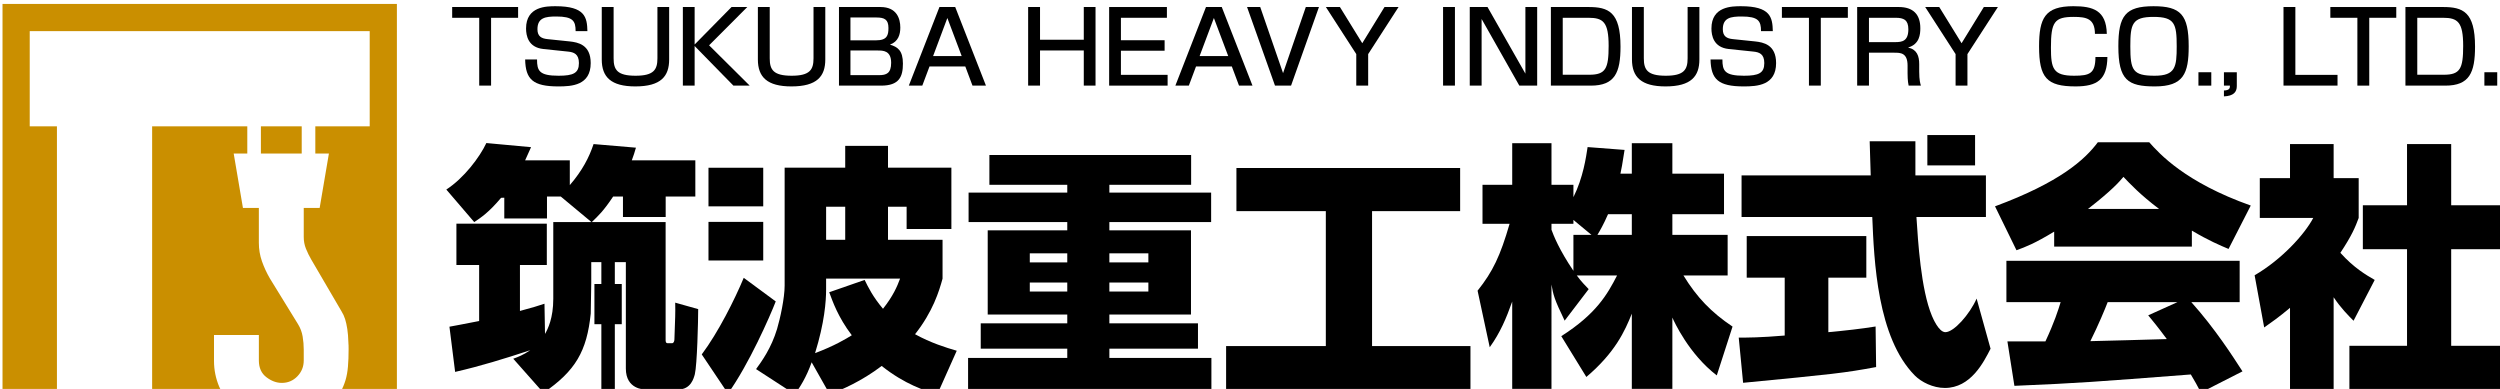
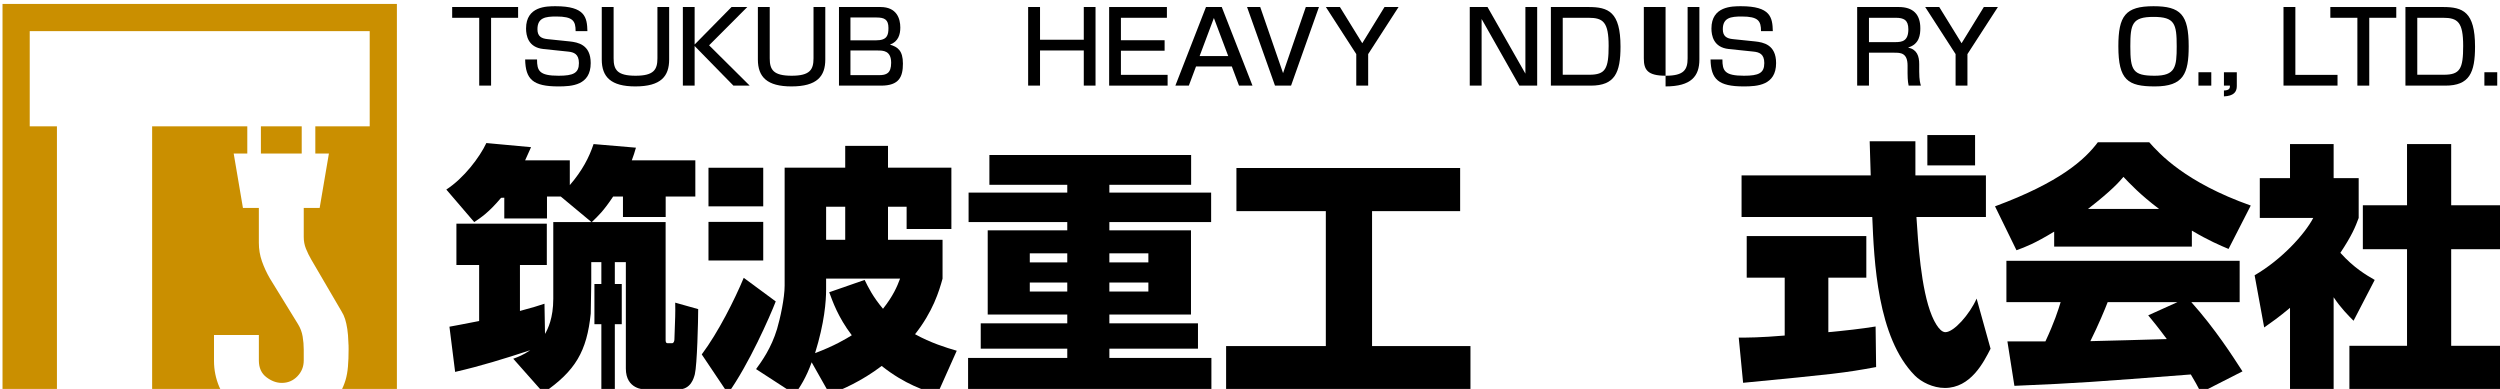
<svg xmlns="http://www.w3.org/2000/svg" version="1.0" id="レイヤー_1" x="0px" y="0px" width="452.275px" height="70.361px" viewBox="0 0 452.275 70.361" enable-background="new 0 0 452.275 70.361" xml:space="preserve">
  <g>
    <g>
      <path fill="#CA8F00" d="M44.742,22.855H27.523v49.205h13.279c-0.437-0.643-0.811-1.333-1.133-2.069    c-0.632-1.488-0.955-3.054-0.955-4.696v-4.694h8.116v4.612c0,1.325,0.454,2.334,1.358,3.024c0.9,0.688,1.827,1.034,2.785,1.034    c1.114,0,2.052-0.396,2.824-1.193c0.765-0.793,1.152-1.75,1.152-2.865v-1.951c0-0.795-0.064-1.591-0.198-2.386    c-0.136-0.797-0.411-1.54-0.838-2.23l-5.09-8.275c-0.588-1.011-1.063-2.042-1.436-3.105c-0.371-1.061-0.559-2.175-0.559-3.34    v-6.309h-2.879l-1.672-9.84h2.461V22.855z" />
      <rect x="47.2" y="22.855" fill="#CA8F00" width="7.382" height="4.921" />
      <path fill="#CA8F00" d="M0.456,0.715v71.346H10.3V22.855H5.378V5.636h61.505v17.22h-9.838v4.921h2.458l-1.674,9.84h-2.878v5.272    c0,0.743,0.132,1.445,0.399,2.106c0.266,0.665,0.584,1.315,0.955,1.951l5.489,9.393c0.268,0.425,0.479,0.889,0.64,1.393    c0.159,0.503,0.291,1.103,0.396,1.791c0.108,0.69,0.17,1.499,0.198,2.427c0.027,0.927,0.039-0.185,0.039,1.196    c0,1.22-0.039,2.279-0.118,3.183c-0.076,0.902-0.223,1.711-0.433,2.427c-0.217,0.718-0.497,1.394-0.838,2.029    c-0.221,0.403-0.479,0.83-0.772,1.276h10.897V0.715H0.456z" />
    </g>
    <g>
      <path d="M93.73,1.27v1.947h-4.888V15.49h-2.147V3.217h-4.892V1.27H93.73z" />
      <path d="M104.135,5.636c0-1.841-0.465-2.651-3.499-2.651c-1.967,0-3.406,0.217-3.406,2.309c0,1.282,0.722,1.68,1.839,1.786    l4.003,0.415c1.478,0.163,3.792,0.578,3.792,3.914c0,4.043-3.432,4.226-5.849,4.226c-4.621,0-5.938-1.3-6.009-4.873h2.149    c0,2.041,0.396,2.94,3.899,2.94c2.685,0,3.678-0.486,3.678-2.293c0-1.658-0.939-1.965-1.952-2.073l-4.488-0.47    c-2.762-0.287-3.123-2.453-3.123-3.716c0-4.025,3.736-4.025,5.342-4.025c5.354,0,5.699,2.021,5.757,4.512H104.135z" />
      <path d="M111.009,1.27v9.276c0,2.056,0.63,3.155,3.973,3.155c3.301,0,3.953-1.1,3.953-3.155V1.27h2.122v9.491    c0,3.015-1.458,4.873-6.114,4.873c-4.403,0-6.079-1.695-6.079-4.873V1.27H111.009z" />
      <path d="M132.343,1.27h2.851l-6.911,6.927l7.346,7.294h-2.948l-7.014-7.166v7.166h-2.13V1.27h2.13v6.783L132.343,1.27z" />
      <path d="M139.252,1.27v9.276c0,2.056,0.632,3.155,3.969,3.155c3.305,0,3.953-1.1,3.953-3.155V1.27h2.13v9.491    c0,3.015-1.462,4.873-6.118,4.873c-4.403,0-6.079-1.695-6.079-4.873V1.27H139.252z" />
      <path d="M159.29,1.27c2.952,0,3.586,2.108,3.586,3.715c0,1.249-0.361,2.545-1.875,3.088c1.393,0.415,2.347,1.062,2.347,3.428    c0,2.384-0.671,3.99-3.95,3.99h-7.619V1.27H159.29z M153.854,3.165v4.13h4.638c2.002,0,2.237-0.92,2.237-2.237    c0-1.515-0.703-1.893-2.165-1.893H153.854z M153.854,9.135v4.46h5.179c1.315,0,2.185-0.326,2.185-2.238    c0-2.222-1.479-2.222-2.437-2.222H153.854z" />
-       <path d="M178.369,15.49h-2.436l-1.3-3.467h-6.475l-1.304,3.467h-2.437l5.54-14.221h2.852L178.369,15.49z M168.806,10.147h5.175    l-2.595-6.892L168.806,10.147z" />
      <path d="M188.151,1.27v5.916h7.916V1.27h2.126V15.49h-2.126V9.135h-7.916v6.355H186V1.27H188.151z" />
      <path d="M211.104,1.27v1.947h-8.32v4.062h7.905v1.895h-7.905v4.366h8.448v1.95h-10.576V1.27H211.104z" />
      <path d="M226.587,15.49h-2.437l-1.299-3.467h-6.479l-1.299,3.467h-2.437l5.54-14.221h2.852L226.587,15.49z M217.02,10.147h5.179    l-2.595-6.892L217.02,10.147z" />
      <path d="M227.987,1.27l4.132,11.963l4.116-11.963h2.378l-5.047,14.221h-2.906L225.605,1.27H227.987z" />
      <path d="M242.406,1.27l4.041,6.549l4.023-6.549h2.543l-5.497,8.518v5.703h-2.153V9.787l-5.501-8.518H242.406z" />
-       <path d="M263.213,1.27V15.49h-2.148V1.27H263.213z" />
      <path d="M269.105,1.27l6.855,12.054V1.27h2.13V15.49h-3.228l-6.824-12.056V15.49h-2.145V1.27H269.105z" />
      <path d="M287.371,1.27c3.576,0,5.795,0.848,5.795,7.162c0,4.711-1.012,7.059-5.381,7.059h-7.215V1.27H287.371z M282.715,3.217    v10.305h4.801c2.955,0,3.502-1.103,3.502-5.217c0-4.31-0.976-5.088-3.646-5.088H282.715z" />
-       <path d="M297.384,1.27v9.276c0,2.056,0.632,3.155,3.973,3.155c3.298,0,3.949-1.1,3.949-3.155V1.27h2.13v9.491    c0,3.015-1.463,4.873-6.118,4.873c-4.399,0-6.079-1.695-6.079-4.873V1.27H297.384z" />
+       <path d="M297.384,1.27v9.276c0,2.056,0.632,3.155,3.973,3.155c3.298,0,3.949-1.1,3.949-3.155V1.27h2.13v9.491    c0,3.015-1.463,4.873-6.118,4.873V1.27H297.384z" />
      <path d="M318.585,5.636c0-1.841-0.472-2.651-3.499-2.651c-1.971,0-3.412,0.217-3.412,2.309c0,1.282,0.722,1.68,1.839,1.786    l4.009,0.415c1.479,0.163,3.791,0.578,3.791,3.914c0,4.043-3.432,4.226-5.849,4.226c-4.614,0-5.938-1.3-6.011-4.873h2.148    c0,2.041,0.396,2.94,3.899,2.94c2.688,0,3.678-0.486,3.678-2.293c0-1.658-0.931-1.965-1.944-2.073l-4.496-0.47    c-2.762-0.287-3.123-2.453-3.123-3.716c0-4.025,3.736-4.025,5.342-4.025c5.362,0,5.703,2.021,5.762,4.512H318.585z" />
-       <path d="M334.295,1.27v1.947h-4.893V15.49h-2.146V3.217h-4.893V1.27H334.295z" />
      <path d="M343.507,1.27c2.58,0,3.899,1.315,3.899,3.823c0,1.102-0.127,2.908-2.22,3.505c1.638,0.357,2.018,1.567,2.018,3.011v1.335    c0,1.554,0.202,2.236,0.309,2.547h-2.222c-0.193-0.832-0.193-1.969-0.193-2.24v-1.388c0-2.329-1.3-2.329-2.387-2.329h-4.597v5.957    h-2.134V1.27H343.507z M338.114,3.217V7.62h4.761c1.21,0,2.366-0.161,2.366-2.327c0-1.695-0.85-2.076-2.297-2.076H338.114z" />
      <path d="M350.83,1.27l4.04,6.549l4.026-6.549h2.543l-5.51,8.518v5.703h-2.143V9.787l-5.5-8.518H350.83z" />
-       <path d="M378.996,6.123c-0.02-2.745-1.519-3.066-3.828-3.066c-3.518,0-4.133,0.921-4.133,5.574c0,3.788,0.396,5.07,4.19,5.07    c2.866,0,3.845-0.415,3.862-3.391h2.162c-0.05,4.078-1.821,5.323-5.757,5.323c-5.229,0-6.603-1.571-6.603-7.22    c0-5.141,1.062-7.29,6.207-7.29c3.519,0,5.957,0.724,6.048,4.999H378.996z" />
      <path d="M395.957,8.379c0,4.944-0.938,7.255-6.121,7.255c-4.889,0-6.604-1.137-6.604-7.255c0-5.505,1.264-7.255,6.355-7.255    C394.493,1.124,395.957,2.641,395.957,8.379z M385.397,8.379c0,4.349,0.454,5.322,4.407,5.322c3.766,0,3.984-1.605,3.984-5.322    c0-4.095-0.361-5.322-4.201-5.322C385.724,3.057,385.397,4.355,385.397,8.379z" />
      <path d="M400.045,13.069v2.421h-2.326v-2.421H400.045z" />
      <path d="M404.661,13.069v2.508c0,1.069-0.58,1.786-2.329,1.86v-1.065c1.1-0.036,1.082-0.506,1.082-0.882h-1.082v-2.421H404.661z" />
      <path d="M415.254,1.27V13.54h7.627v1.95h-9.773V1.27H415.254z" />
      <path d="M433.509,1.27v1.947h-4.886V15.49h-2.149V3.217h-4.892V1.27H433.509z" />
      <path d="M441.967,1.27c3.572,0,5.793,0.848,5.793,7.162c0,4.711-1.008,7.059-5.377,7.059h-7.215V1.27H441.967z M437.309,3.217    v10.305h4.803c2.959,0,3.5-1.103,3.5-5.217c0-4.31-0.975-5.088-3.645-5.088H437.309z" />
      <path d="M451.775,13.069v2.421h-2.324v-2.421H451.775z" />
    </g>
    <g>
      <path d="M388.819,25.737h-9.3c-2.381,3.178-6.868,7.241-18.6,11.59l3.883,7.943c1.682-0.61,3.271-1.218,6.818-3.365v2.71h24.91    v-2.898c3.08,1.826,5.094,2.666,6.635,3.319l4.019-7.851C395.313,32.979,390.643,27.794,388.819,25.737z M377.745,37.793    c4.39-3.412,5.699-4.954,6.407-5.796c1.158,1.214,3.027,3.224,6.439,5.796H377.745z" />
      <path d="M405.176,54.663v-7.478h-42.197v7.478h9.811c-0.465,1.497-1.119,3.597-2.754,7.102h-6.875l1.265,8.036    c12.151-0.514,14.156-0.7,31.917-2.057c0.706,1.17,1.218,2.107,1.823,3.272l7.522-3.833c-1.777-2.754-4.95-7.708-9.253-12.521    H405.176z M391.998,61.342c-1.871,0.048-12.762,0.376-13.832,0.376c1.449-2.897,2.708-5.936,3.131-7.055h12.616l-5.28,2.382    C389.473,58.073,390.264,59.006,391.998,61.342z" />
      <polygon points="443.444,62.558 443.444,45.081 452.275,45.081 452.275,37.138 443.444,37.138 443.444,26.063 435.455,26.063     435.455,37.138 427.463,37.138 427.463,45.081 435.455,45.081 435.455,62.558 425.03,62.558 425.03,70.361 452.838,70.361     452.838,62.558   " />
      <path d="M429.608,50.642c-1.54-0.886-3.782-2.195-6.212-4.905c2.104-3.176,2.709-4.673,3.313-6.309v-7.196h-4.531v-6.168h-7.893    v6.168h-5.466v7.196h9.672c-1.543,2.943-5.703,7.522-10.609,10.372l1.73,9.439c1.261-0.887,2.615-1.819,4.673-3.55v14.672h7.893    V53.774c1.312,1.963,2.622,3.271,3.603,4.252L429.608,50.642z" />
      <path d="M200.695,63.074h16.03v-4.582h-16.03v-1.587h14.767V41.671h-14.767v-1.494h18.412v-5.328h-18.412v-1.418h14.792v-5.385    H178.99v5.385h14.09v1.418h-17.853v5.328h17.853v1.494h-14.393v15.234h14.393v1.587h-15.655v4.582h15.655v1.682h-17.944v5.605    h44.019v-5.605h-18.458V63.074z M200.695,45.831h7.057v1.634h-7.057V45.831z M200.695,51.111h7.057v1.633h-7.057V51.111z     M193.08,52.744H186.3v-1.633h6.779V52.744z M193.08,47.465H186.3v-1.634h6.779V47.465z" />
      <polygon points="248.219,38.192 264.154,38.192 264.154,30.389 223.681,30.389 223.681,38.192 239.855,38.192 239.855,62.604     221.815,62.604 221.815,70.361 266.021,70.361 266.021,62.604 248.219,62.604   " />
-       <path d="M304.549,49.829h7.998v-7.334h-10v-3.738h9.344v-7.334h-9.344v-5.519h-7.336v5.519h-2.06    c0.187-0.795,0.329-1.635,0.749-4.302l-6.686-0.513c-0.279,1.821-0.795,5.515-2.567,9.064v-2.242h-3.969v-7.526h-7.104v7.526    H268.2v7.057h4.901c-1.68,5.794-3.029,8.646-5.791,12.101l2.197,10.235c1.914-2.665,2.988-5.235,4.067-8.272v15.795h7.104V51.467    c0.325,1.871,0.462,2.569,2.382,6.542l4.346-5.7c-0.609-0.654-1.266-1.262-2.154-2.479h7.294    c-1.776,3.463-3.784,6.966-10.095,10.987l4.535,7.38c5.232-4.439,6.964-8.315,8.225-11.448v13.598h7.336V57.45    c0.322,0.745,2.988,6.588,8.035,10.465l2.852-8.833C309.598,56.514,306.985,53.806,304.549,49.829z M284.647,42.495v6.496    c-2.568-3.786-3.601-6.403-3.969-7.429v-1.075h3.969v-0.702l3.271,2.71H284.647z M295.211,42.495h-6.221    c0.468-0.794,1.078-1.821,1.918-3.738h4.303V42.495z" />
      <path d="M351.938,60.094c-1.215,0-2.289-2.616-2.43-2.944c-2.013-4.814-2.523-13.598-2.805-17.897h12.57v-7.524h-12.758v-6.167    h-8.27c0,0.98,0.187,5.28,0.187,6.167h-23.366v7.524h23.646c0.325,7.896,0.89,21.824,7.708,28.69    c1.168,1.172,3.275,2.242,5.424,2.242c4.671,0,7.006-4.624,8.268-7.102l-2.521-9.063    C356.328,56.868,353.479,60.094,351.938,60.094z" />
      <path d="M330.765,60.094v-9.859h6.872V42.71h-21.639v7.524h6.874v10.467c-4.396,0.375-6.828,0.375-8.317,0.375l0.791,8.176    c16.453-1.587,18.272-1.775,24.064-2.85l-0.094-7.338C336.749,59.487,333.758,59.814,330.765,60.094z" />
      <rect x="348.678" y="24.432" width="8.633" height="5.49" />
      <path d="M122.008,61.39c0,0.235-0.093,0.7-0.423,0.7h-0.792c-0.375,0-0.375-0.372-0.375-0.604V40.177h-13.363    c1.171-1.123,2.103-1.965,3.872-4.626h0.101c-0.027,0,0.671,0,1.672,0v3.705h7.728v-3.705h5.365v-6.545h-11.495    c0.326-0.887,0.516-1.447,0.749-2.289l-7.664-0.653c-0.797,2.384-2.011,4.766-4.3,7.427v-4.484H95    c0.328-0.698,0.747-1.633,1.073-2.382l-8.085-0.747c-1.21,2.57-4.065,6.354-7.243,8.413l5.047,5.887    c1.263-0.84,2.664-1.776,4.861-4.392l0.578-0.021v3.76h7.724v-3.973h2.491l5.56,4.626h-6.912v13.879    c0,3.501-0.983,5.467-1.496,6.353l-0.097-5.464c-1.117,0.372-2.149,0.698-4.438,1.308v-8.318h4.861v-7.478H82.569v7.478h4.112    v10.14c-3.554,0.7-4.112,0.793-5.373,1.026l1.028,8.18c4.673-1.075,8.741-2.336,13.594-3.926c-1.304,0.886-2.194,1.216-3.08,1.542    l5.466,6.168c5.796-3.969,7.852-7.524,8.555-14.347l0.093-5.561v-3.738h1.827v3.963h-1.255v7.274h1.255v11.706h0.769h0.9h0.768    V58.655h1.255v-7.274h-1.255v-3.963h1.994v6.964v6.12v6.17c0,3.786,3.321,3.786,3.507,3.786h5.982    c2.289,0,2.801-2.056,2.991-2.756c0.419-1.732,0.607-9.676,0.607-11.778l-4.157-1.172    C122.194,56.766,122.151,57.231,122.008,61.39z" />
      <rect x="128.172" y="30.347" width="9.905" height="6.984" />
      <rect x="128.172" y="40.141" width="9.905" height="6.984" />
      <path d="M134.55,50.26c-1.616,3.891-4.606,9.869-7.596,13.857l4.745,7.07c3.751-5.218,7.596-13.948,8.64-16.656L134.55,50.26z" />
      <path d="M170.517,50.405v-7.023h-9.869v-5.982h3.369v4.028h8.099l-0.002-11.099h-11.466V26.39h-7.74v3.939h-10.959v21.356    c0,2.229-0.803,5.93-1.37,7.829c-1.047,3.464-2.758,5.834-3.798,7.26l7.018,4.557c0.904-1.282,2.042-2.987,3.038-5.79l3.274,5.79    c2.234-0.855,5.697-2.327,9.396-5.125c4.178,3.321,7.879,4.507,10.06,5.125l3.517-7.879c-1.949-0.564-4.7-1.42-7.543-2.989    C168.763,56.384,169.898,52.681,170.517,50.405z M149.453,37.399h3.455v5.982h-3.455V37.399z M159.743,55.861    c-1.804-2.139-2.653-3.848-3.321-5.22l-6.405,2.228c0.619,1.662,1.567,4.465,4.081,7.784c-0.995,0.616-3.181,1.945-6.644,3.228    c1.709-5.505,1.998-9.35,1.998-11.534v-1.941h13.38C162.312,51.825,161.551,53.582,159.743,55.861z" />
    </g>
  </g>
  <rect id="_x3C_スライス_x3E__19_" fill="none" width="453" height="73" />
  <g>
</g>
  <g>
</g>
  <g>
</g>
  <g>
</g>
  <g>
</g>
  <g>
</g>
</svg>